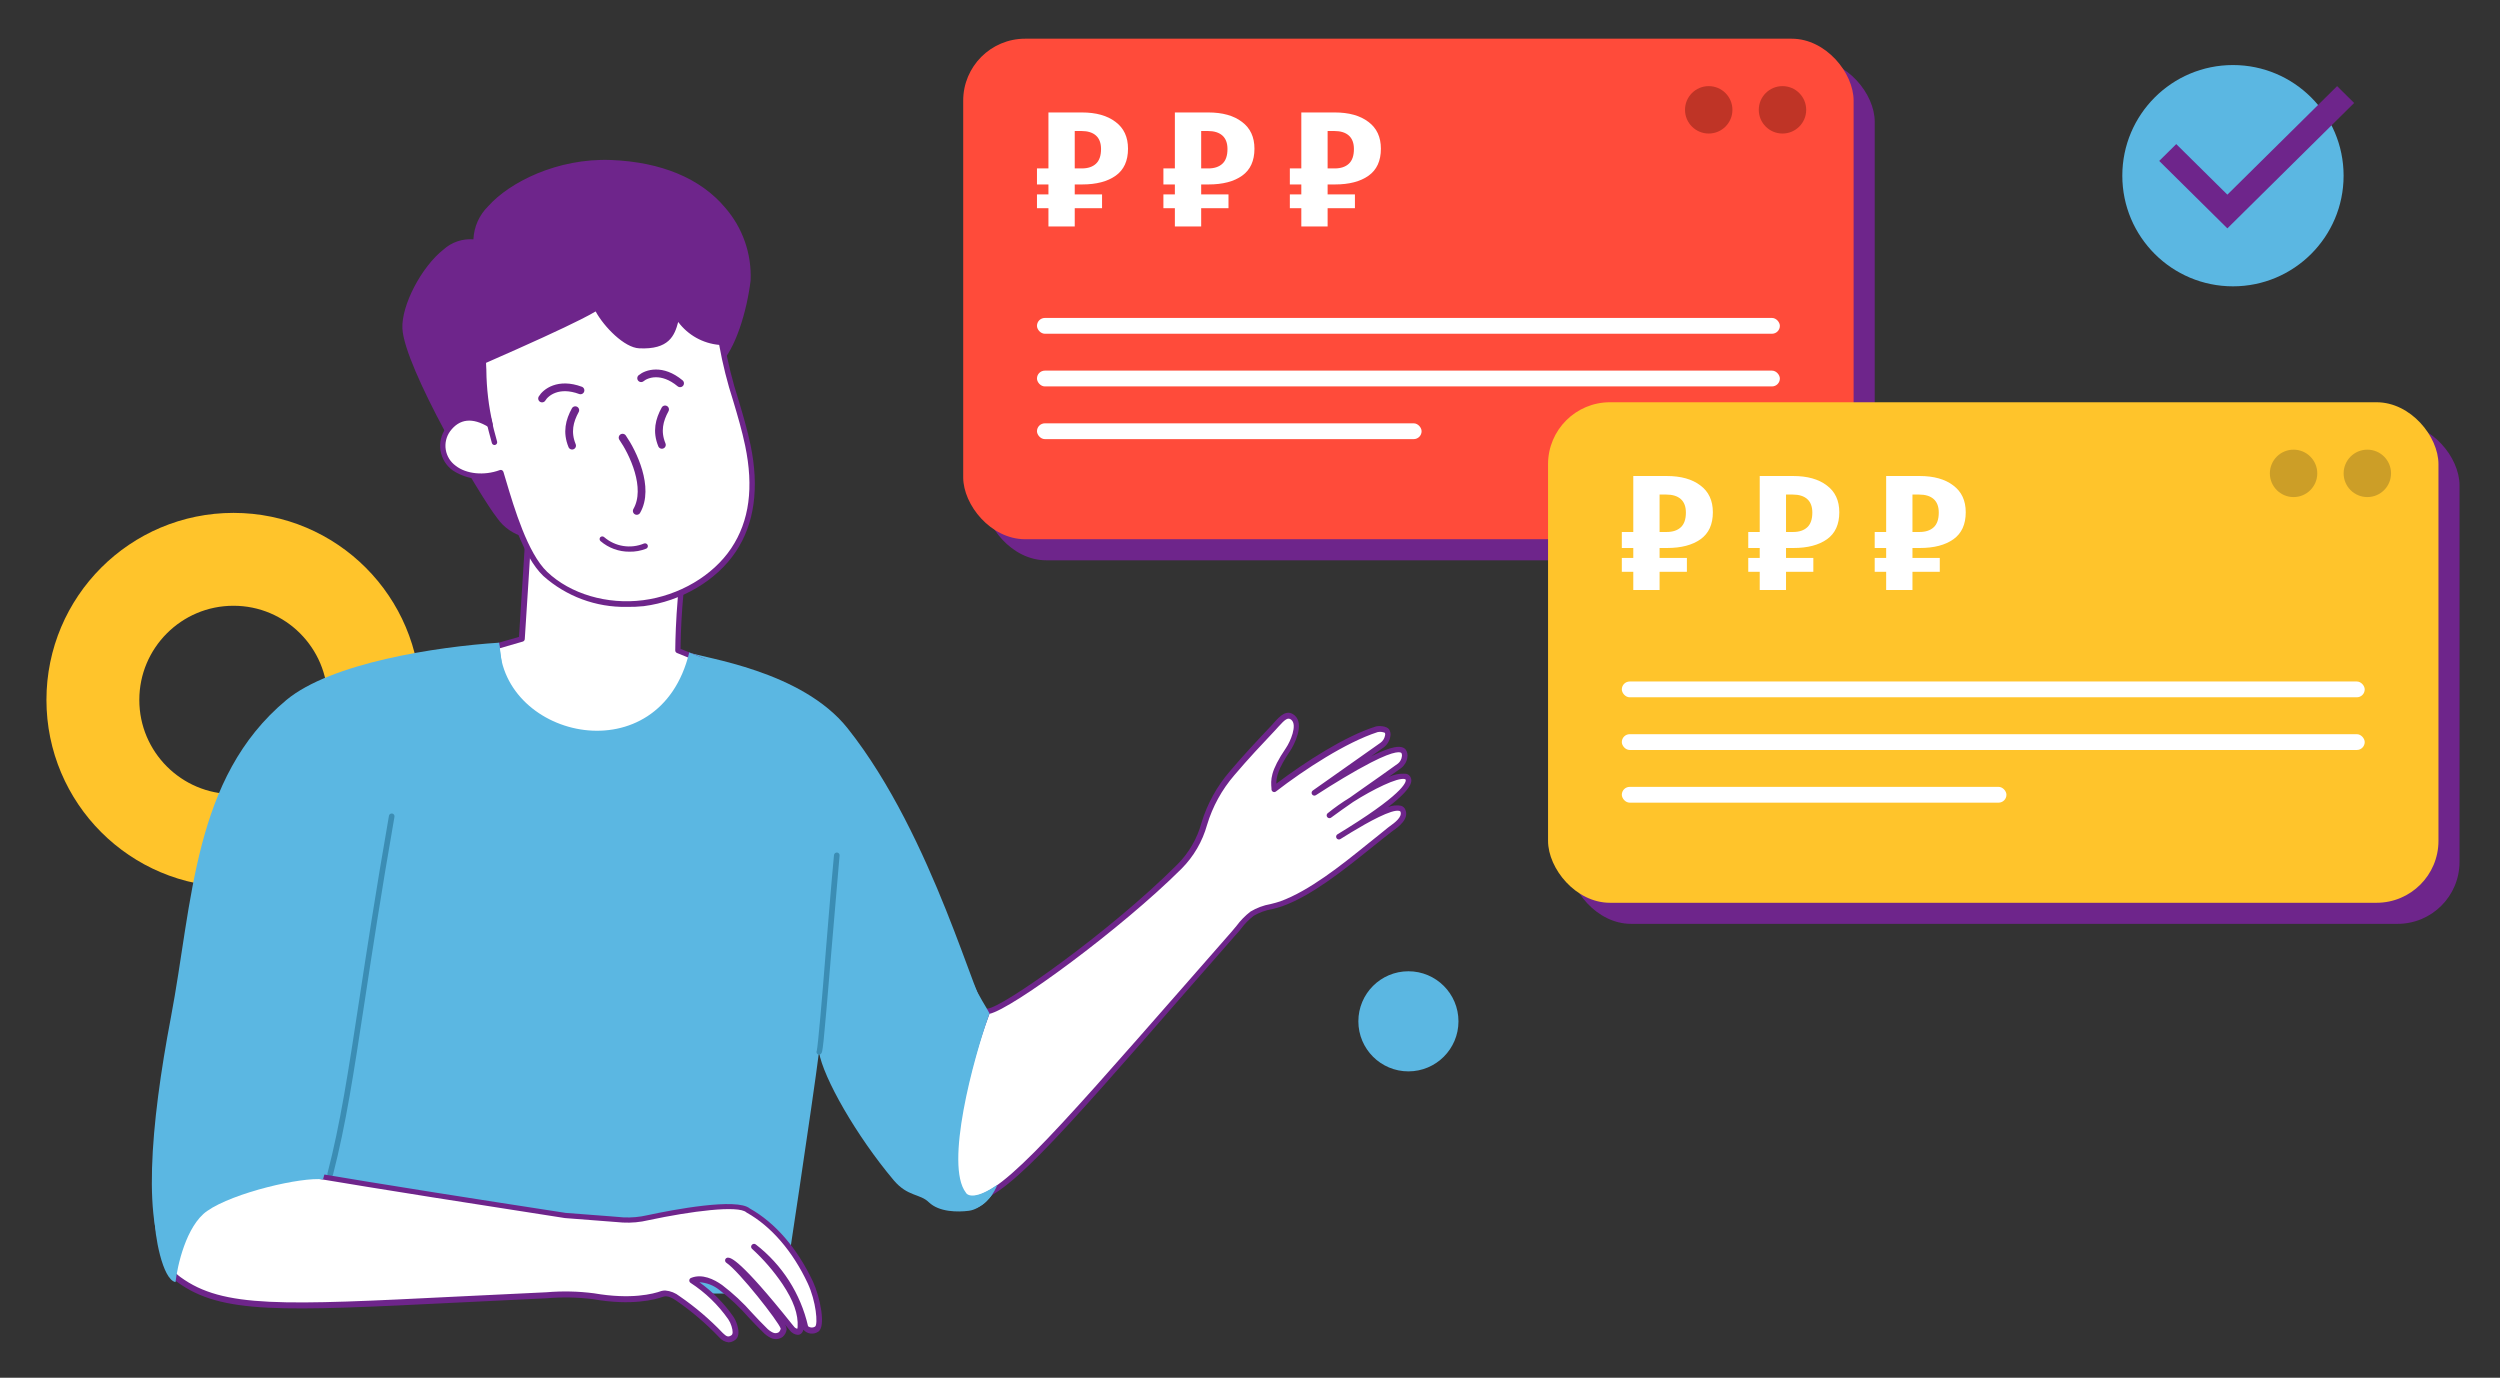
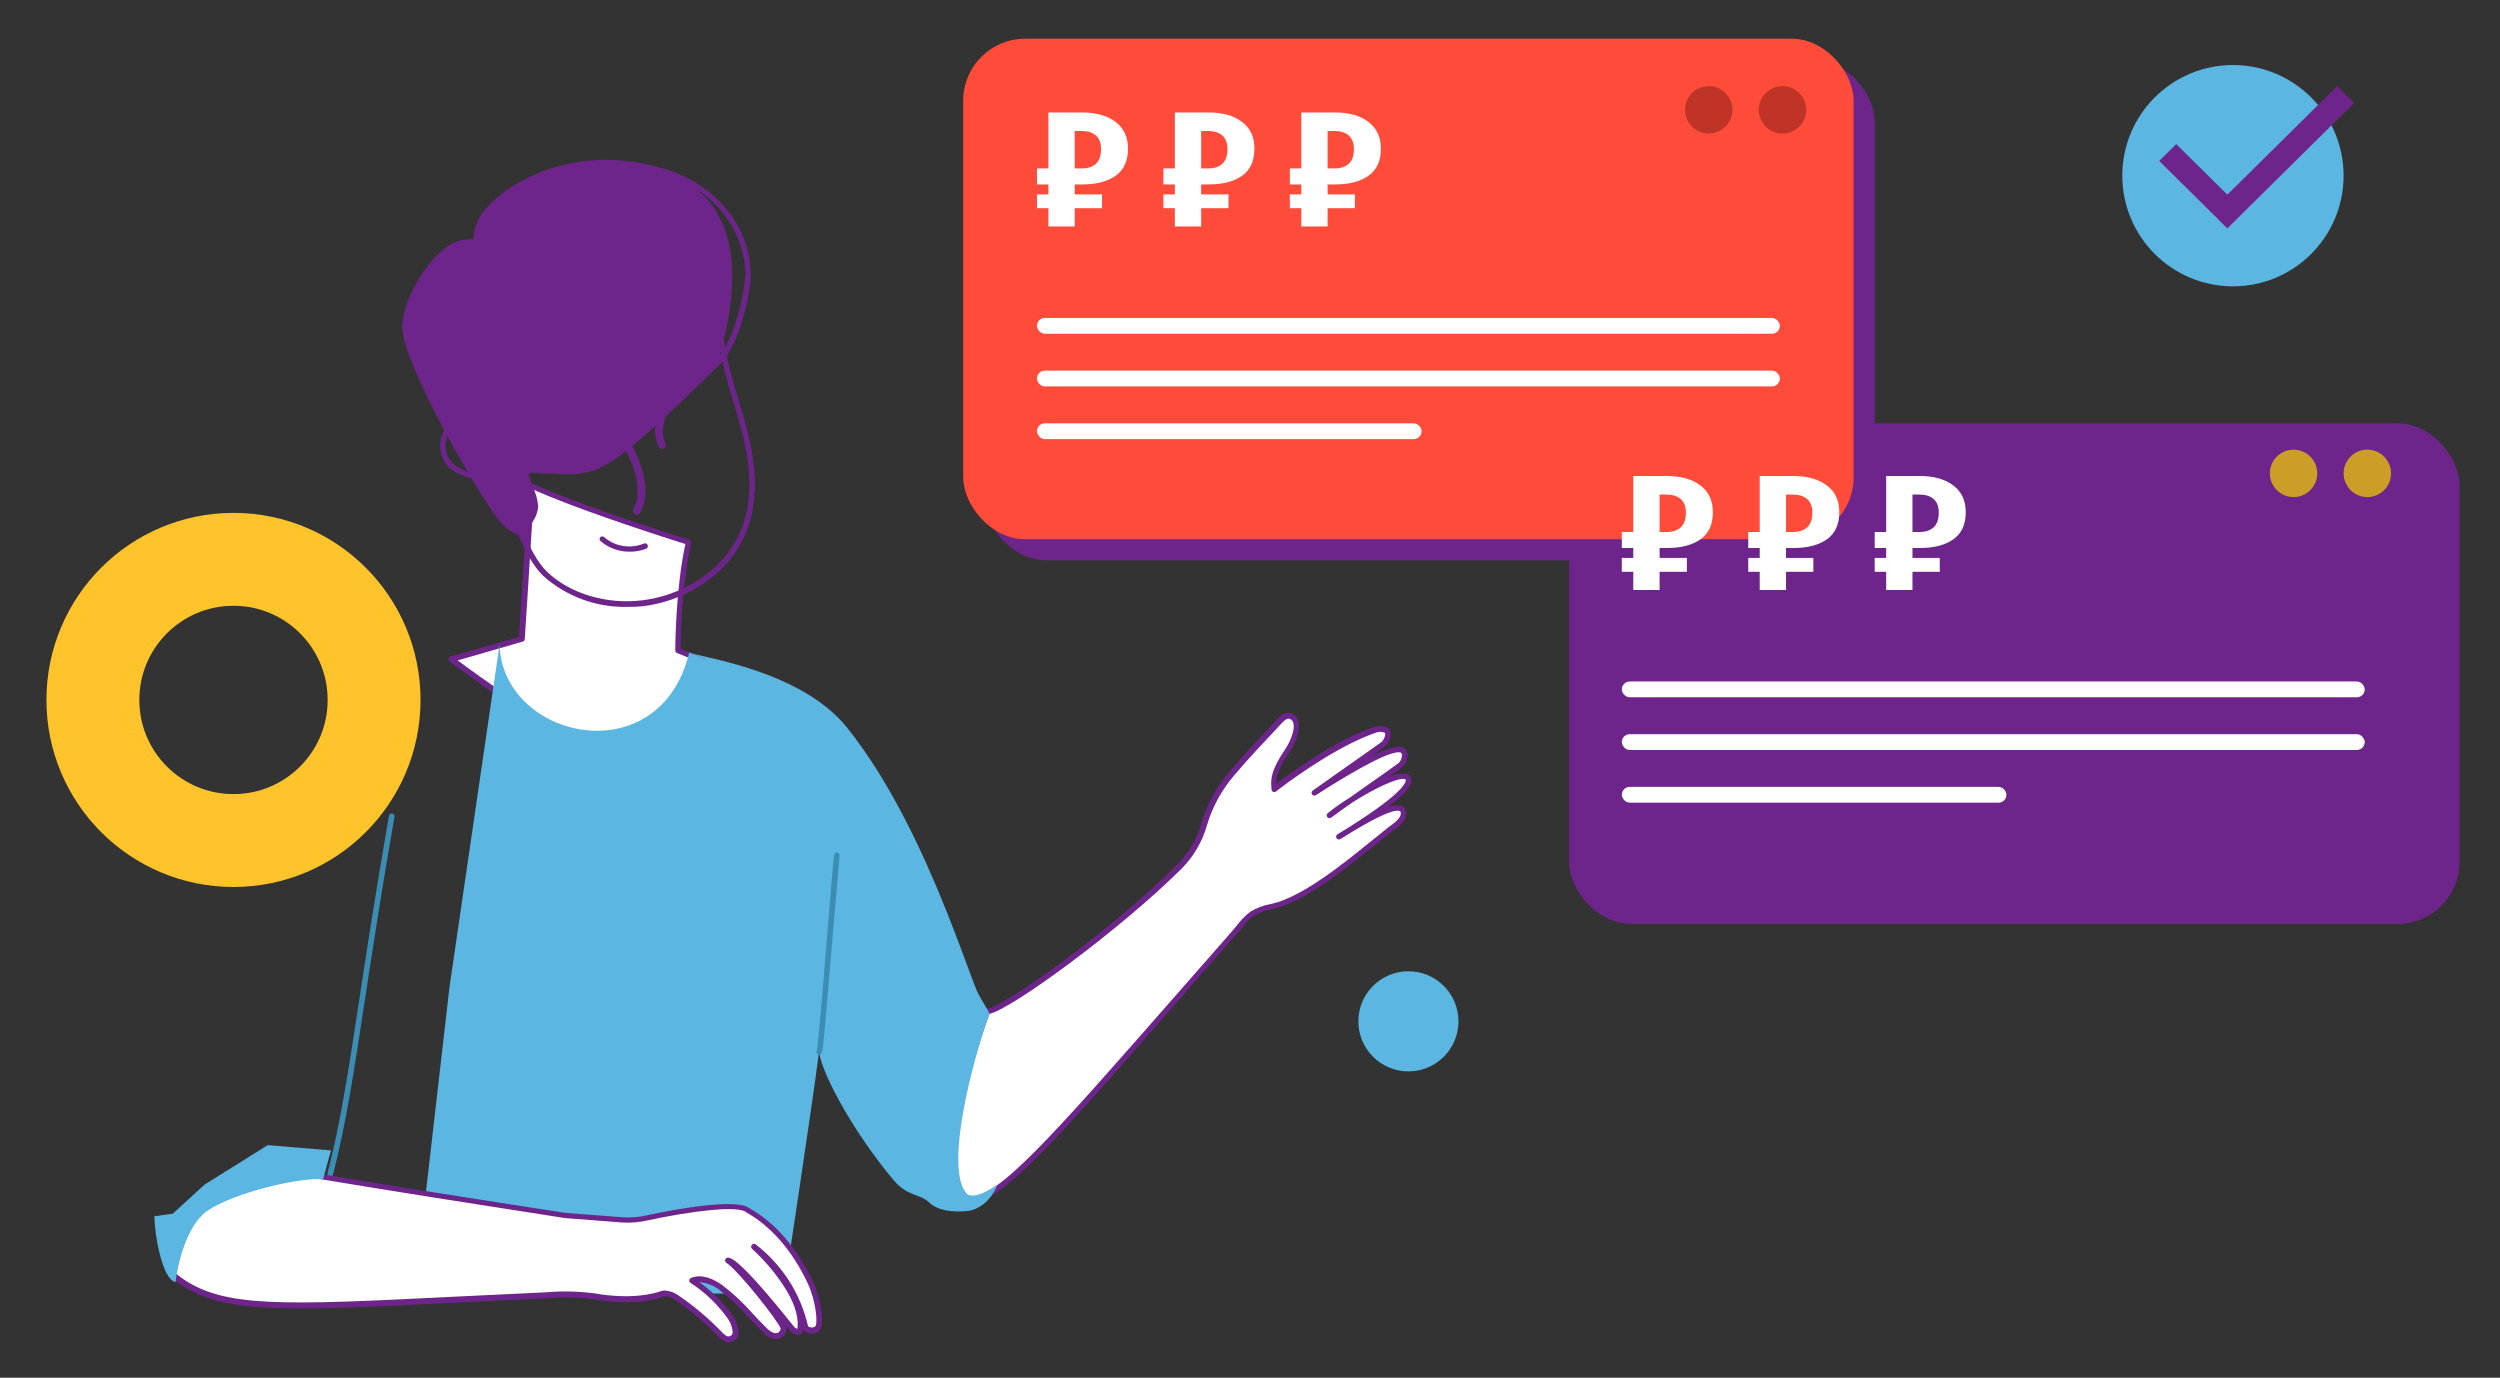
<svg xmlns="http://www.w3.org/2000/svg" width="323" height="178" viewBox="0 0 323 178" fill="none">
  <rect x="0" y="0" width="323" height="178" fill="#333333" stroke="none" />
  <circle cx="30.166" cy="90.431" r="18.166" stroke="#FFC42B" stroke-width="12" />
  <path d="M125.16 156.436C131.436 155.666 137.079 132.29 127.549 130.664C126.228 130.439 120.68 108.152 109.517 94.102C103.567 86.614 90.871 85.026 89.046 84.305C97.215 98.477 84.289 167.109 84.289 167.109L101.246 167.143C101.246 167.143 105.092 141.773 105.813 135.926C106.358 139.234 110.633 146.742 115.466 152.487C117.27 154.625 118.87 154.21 120.007 155.333C121.348 156.619 123.744 156.613 125.16 156.436Z" fill="#5BB7E2" />
  <path d="M152.391 111.957C156.393 107.961 154.719 105.191 159.198 99.895C161.063 97.689 162.867 95.811 164.521 94.034C165.386 93.122 166.168 91.944 167.06 92.672C168.129 93.578 166.958 96.008 166.427 96.757C164.385 99.786 164.528 100.78 164.623 101.896C168.149 99.173 173.629 95.545 177.877 94.17C178.19 94.068 179.014 94.122 179.238 94.395C179.524 94.783 179.238 95.756 178.632 96.219C176.107 98.016 172.39 100.61 169.865 102.407C174.439 99.507 180.443 95.831 181.403 97.036C181.54 97.359 181.565 97.719 181.472 98.057C181.379 98.396 181.175 98.693 180.892 98.901C178.17 100.889 174.541 103.36 171.798 105.347C174.147 103.305 181.423 99.058 182.009 100.582C182.594 102.107 175.882 106.355 173.023 108.07C175.317 106.641 180.695 103.305 181.301 104.701C181.764 105.776 180.15 106.743 179.606 107.179C175.324 110.501 170.273 115.055 165.59 116.709C164.473 117.11 162.778 117.294 161.819 117.988C160.927 118.743 160.127 119.6 159.436 120.541C136.407 146.769 129.117 155.673 124.964 154.788C121.486 154.046 124.079 139.853 127.626 130.589C129.464 130.732 143.882 120.446 152.391 111.957Z" fill="white" />
  <rect x="127.172" y="7.723" width="115.042" height="64.668" rx="8" fill="#6E258B" />
  <rect x="202.727" y="54.693" width="115.042" height="64.668" rx="8" fill="#6E258B" />
  <path d="M88.973 70.073C87.612 75.92 87.612 84.061 87.612 84.061L91.015 85.423C91.015 85.423 94.262 98.772 73.8 94.681C69.825 93.884 58.32 85.151 58.32 85.151L67.422 82.55C67.422 82.55 68.293 69.324 68.64 62.748C73.425 65.001 83.228 68.282 88.973 70.073Z" fill="white" />
  <path d="M80.795 95.857C78.424 95.821 76.062 95.554 73.743 95.061C69.733 94.257 58.583 85.816 58.086 85.462C58.034 85.421 57.993 85.366 57.969 85.304C57.946 85.241 57.939 85.173 57.951 85.108C57.963 85.042 57.993 84.98 58.037 84.93C58.081 84.88 58.138 84.843 58.202 84.823L67.051 82.29C67.174 80.425 67.936 68.744 68.256 62.747C68.259 62.689 68.276 62.632 68.306 62.583C68.335 62.533 68.377 62.491 68.426 62.461C68.479 62.434 68.537 62.42 68.597 62.42C68.656 62.42 68.714 62.434 68.767 62.461C73.307 64.578 82.531 67.702 89.046 69.738C89.133 69.765 89.207 69.824 89.253 69.904C89.298 69.983 89.312 70.077 89.29 70.167C88.086 75.347 87.929 82.42 87.929 83.829L91.135 85.136C91.189 85.157 91.238 85.191 91.276 85.234C91.314 85.278 91.34 85.331 91.353 85.388C91.394 85.571 92.415 89.921 89.461 93.005C87.657 94.897 84.743 95.857 80.795 95.857ZM59.135 85.326C61.517 87.096 70.543 93.692 73.893 94.359C81.285 95.837 86.357 95.21 88.964 92.494C91.333 90.037 90.87 86.538 90.72 85.687L87.466 84.366C87.4 84.339 87.343 84.293 87.303 84.234C87.263 84.174 87.242 84.105 87.242 84.033C87.242 83.951 87.276 76.082 88.555 70.289C82.266 68.315 73.627 65.381 68.991 63.298C68.631 69.956 67.807 82.447 67.8 82.576C67.794 82.65 67.766 82.721 67.718 82.778C67.671 82.835 67.606 82.877 67.535 82.896L59.135 85.326Z" fill="#6E258B" />
-   <path d="M78.959 20.992C69.804 20.638 60.879 26.54 61.574 31.339C57.203 30.052 52.193 38.439 52.364 42.366C52.588 47.417 62.425 64.054 64.521 66.702C65.331 67.87 66.543 68.699 67.925 69.03C67.816 67.669 69.15 66.75 69.171 65.354C69.171 63.632 66.883 60.589 68.701 60.671C77.367 60.882 76.257 62.843 92.703 46.839C94.8 44.797 96.175 39.868 96.638 36.145C97.08 32.523 94.487 21.604 78.959 20.992Z" fill="#6E258B" />
+   <path d="M78.959 20.992C69.804 20.638 60.879 26.54 61.574 31.339C57.203 30.052 52.193 38.439 52.364 42.366C52.588 47.417 62.425 64.054 64.521 66.702C65.331 67.87 66.543 68.699 67.925 69.03C67.816 67.669 69.15 66.75 69.171 65.354C69.171 63.632 66.883 60.589 68.701 60.671C77.367 60.882 76.257 62.843 92.703 46.839C97.08 32.523 94.487 21.604 78.959 20.992Z" fill="#6E258B" />
  <path d="M67.918 69.391H67.816C66.366 69.037 65.095 68.165 64.242 66.941C62.064 64.218 52.234 47.479 51.989 42.434C51.86 39.439 54.446 34.477 57.319 32.224C57.839 31.758 58.448 31.402 59.109 31.179C59.77 30.955 60.469 30.869 61.165 30.924C61.237 29.302 61.924 27.769 63.085 26.635C65.808 23.572 71.989 20.406 78.959 20.672C85.406 20.93 90.491 23.034 93.663 26.798C95.947 29.407 97.135 32.797 96.978 36.26C96.488 40.209 95.045 45.11 92.934 47.152C78.135 61.556 77.468 61.522 71.151 61.188C70.43 61.188 69.606 61.107 68.687 61.086C68.585 61.068 68.481 61.09 68.394 61.148C68.238 61.379 68.612 62.325 68.857 62.958C69.232 63.729 69.463 64.562 69.538 65.416C69.481 66.112 69.247 66.782 68.857 67.362C68.5 67.856 68.302 68.448 68.292 69.058C68.296 69.116 68.286 69.174 68.262 69.228C68.238 69.281 68.202 69.328 68.156 69.364C68.083 69.401 67.998 69.411 67.918 69.391ZM60.655 31.57C59.593 31.642 58.583 32.055 57.775 32.748C54.848 35.049 52.615 39.882 52.724 42.353C52.949 47.309 62.656 63.775 64.807 66.478C65.478 67.444 66.45 68.162 67.571 68.52C67.682 67.956 67.9 67.418 68.211 66.934C68.542 66.457 68.746 65.904 68.803 65.327C68.723 64.572 68.516 63.835 68.19 63.149C67.775 62.107 67.421 61.209 67.802 60.664C67.908 60.529 68.047 60.423 68.206 60.358C68.364 60.292 68.537 60.269 68.708 60.29C69.633 60.29 70.464 60.358 71.192 60.392C77.237 60.712 77.87 60.746 92.444 46.56C94.432 44.627 95.8 39.902 96.27 36.083C96.467 34.511 96.059 30.638 93.125 27.18C90.041 23.551 85.276 21.584 78.946 21.332C72.2 21.067 66.284 24.116 63.636 27.057C62.336 28.5 61.744 29.957 61.934 31.271C61.943 31.33 61.937 31.391 61.915 31.447C61.894 31.503 61.858 31.552 61.812 31.591C61.766 31.631 61.711 31.659 61.651 31.672C61.592 31.685 61.53 31.683 61.471 31.666C61.205 31.594 60.93 31.562 60.655 31.57Z" fill="#6E258B" />
-   <path d="M93.229 44.239C93.229 44.137 90.091 44.539 87.456 40.788C86.939 42.776 86.666 44.872 82.582 44.661C80.601 44.566 77.695 41.34 76.966 39.399C76.966 39.399 81.302 38.358 62.447 46.649C62.447 47.037 62.494 47.418 62.501 47.779C62.523 50.176 62.804 52.563 63.338 54.899C60.854 53.381 59.063 53.953 57.892 55.546C57.345 56.31 57.122 57.259 57.273 58.186C57.423 59.114 57.935 59.944 58.696 60.495C60.241 61.673 62.678 61.856 64.693 61.108C65.741 64.511 67.559 71.434 70.438 74.177C73.501 77.098 78.389 78.548 83.127 77.942C87.865 77.336 92.351 74.688 94.774 71.067C97.497 66.948 97.558 62.027 96.626 57.547C95.693 53.068 93.896 48.773 93.229 44.239Z" fill="white" />
  <path d="M80.972 78.411C77.005 78.483 73.157 77.056 70.196 74.415C67.541 71.883 65.833 66.145 64.696 62.346L64.458 61.543C63.467 61.878 62.412 61.981 61.375 61.846C60.338 61.71 59.346 61.339 58.474 60.76C57.639 60.151 57.08 59.237 56.916 58.217C56.753 57.197 57 56.154 57.603 55.315C58.889 53.572 60.714 53.184 62.81 54.184C62.39 52.111 62.163 50.003 62.13 47.888V47.799C62.13 47.479 62.13 47.119 62.075 46.683C62.073 46.61 62.092 46.538 62.131 46.476C62.17 46.414 62.226 46.365 62.293 46.336C72.429 41.877 75.628 40.209 76.636 39.59V39.542C76.616 39.496 76.605 39.446 76.605 39.396C76.605 39.346 76.616 39.296 76.636 39.249C76.658 39.204 76.691 39.163 76.731 39.132C76.771 39.1 76.817 39.077 76.867 39.066C77.044 39.025 77.589 38.895 77.725 39.304C77.779 39.461 77.793 39.597 77.541 39.828C78.501 41.673 80.945 44.239 82.592 44.314C86.145 44.484 86.54 42.891 87.003 41.047C87.003 40.938 87.064 40.822 87.091 40.706C87.109 40.64 87.146 40.579 87.196 40.532C87.247 40.486 87.31 40.454 87.377 40.441C87.445 40.43 87.515 40.438 87.579 40.465C87.643 40.491 87.698 40.535 87.738 40.59C89.175 42.633 90.958 43.735 93.055 43.865C93.245 43.865 93.531 43.865 93.572 44.198C94.009 46.735 94.625 49.237 95.417 51.686C95.982 53.572 96.56 55.526 96.969 57.493C98.119 63.027 97.479 67.67 95.063 71.284C92.578 75.001 88.024 77.69 83.164 78.316C82.436 78.391 81.704 78.423 80.972 78.411ZM64.696 60.713C64.753 60.713 64.809 60.727 64.859 60.753C64.903 60.775 64.943 60.805 64.975 60.843C65.006 60.88 65.029 60.924 65.043 60.971C65.152 61.325 65.268 61.713 65.39 62.129C66.432 65.627 68.174 71.482 70.693 73.885C73.688 76.737 78.44 78.146 83.089 77.547C87.738 76.948 92.109 74.382 94.477 70.835C96.846 67.288 97.384 62.932 96.275 57.588C95.873 55.655 95.301 53.715 94.743 51.843C93.971 49.459 93.361 47.026 92.918 44.559C91.877 44.466 90.867 44.154 89.955 43.644C89.042 43.133 88.247 42.436 87.623 41.598C87.16 43.361 86.431 45.192 82.572 45.002C80.665 44.913 78.052 42.245 76.956 40.236C76.547 40.488 75.934 40.815 75.05 41.264C72.613 42.496 68.501 44.382 62.797 46.88C62.797 47.207 62.831 47.5 62.837 47.765V47.854C62.861 50.187 63.137 52.51 63.661 54.783C63.678 54.853 63.674 54.926 63.65 54.993C63.626 55.06 63.582 55.119 63.524 55.161C63.467 55.203 63.398 55.227 63.327 55.231C63.255 55.234 63.184 55.215 63.123 55.178C61.033 53.905 59.359 54.089 58.147 55.73C57.655 56.418 57.456 57.273 57.594 58.108C57.731 58.943 58.195 59.688 58.883 60.182C60.244 61.25 62.551 61.475 64.539 60.747C64.587 60.722 64.642 60.712 64.696 60.719V60.713Z" fill="#6E258B" />
  <path d="M81.323 71.278C79.956 71.288 78.632 70.804 77.593 69.916C77.557 69.885 77.528 69.847 77.506 69.805C77.485 69.762 77.473 69.716 77.469 69.668C77.466 69.621 77.473 69.573 77.488 69.528C77.503 69.483 77.527 69.442 77.559 69.406C77.627 69.34 77.719 69.303 77.814 69.303C77.909 69.303 78.001 69.34 78.069 69.406C78.766 70.003 79.614 70.396 80.52 70.54C81.426 70.684 82.355 70.574 83.202 70.223C83.291 70.186 83.391 70.187 83.481 70.224C83.57 70.261 83.641 70.331 83.678 70.42C83.715 70.508 83.715 70.606 83.68 70.694C83.644 70.782 83.575 70.852 83.488 70.89C82.799 71.162 82.063 71.294 81.323 71.278Z" fill="#6E258B" />
  <path d="M63.896 57.499C63.817 57.498 63.74 57.472 63.677 57.425C63.615 57.377 63.569 57.309 63.548 57.233C63.208 56.015 63.051 55.361 62.766 54.177C62.765 54.096 62.791 54.017 62.841 53.953C62.891 53.889 62.96 53.843 63.039 53.823C63.117 53.804 63.2 53.811 63.274 53.844C63.348 53.877 63.409 53.935 63.446 54.007C63.725 55.184 63.882 55.831 64.222 57.043C64.236 57.088 64.24 57.135 64.235 57.182C64.23 57.229 64.216 57.274 64.193 57.315C64.17 57.356 64.139 57.393 64.102 57.422C64.065 57.451 64.023 57.472 63.977 57.485L63.896 57.499Z" fill="#6E258B" />
-   <path d="M63.899 135.551C66.248 115.02 66.18 94.708 64.491 83.033C56.459 83.551 42.756 85.634 36.977 90.46C24.935 100.507 24.914 116.552 22.069 131.501C19.455 145.251 18.257 158.804 21.939 163.535C22.294 163.985 24.996 165.775 25.561 165.68C27.263 165.373 38.998 153.093 38.998 156.749C38.998 164.128 38.066 167.102 38.066 167.102H58.365C58.365 167.102 63.103 142.549 63.899 135.551Z" fill="#5BB7E2" />
  <path d="M105.854 136.279C105.803 136.279 105.753 136.268 105.707 136.247C105.661 136.225 105.621 136.195 105.588 136.156C105.539 136.104 105.507 136.039 105.496 135.968C105.485 135.898 105.496 135.826 105.527 135.761C105.677 135.162 106.207 129.138 106.704 122.766C107.038 118.811 107.385 114.325 107.753 110.472C107.763 110.377 107.81 110.29 107.884 110.229C107.958 110.168 108.052 110.138 108.148 110.146C108.195 110.149 108.241 110.162 108.283 110.183C108.325 110.205 108.362 110.235 108.393 110.271C108.423 110.307 108.446 110.349 108.46 110.394C108.474 110.439 108.479 110.487 108.474 110.534C108.134 114.387 107.76 118.873 107.426 122.787C106.33 135.938 106.296 135.972 106.065 136.149C106.012 136.216 105.937 136.262 105.854 136.279Z" fill="#3B8DB4" />
  <path d="M125.483 155.285C125.268 155.286 125.053 155.264 124.843 155.217C124.569 155.15 124.314 155.022 124.096 154.843C123.878 154.664 123.703 154.438 123.584 154.182C121.718 150.779 124.012 138.968 127.239 130.534C127.267 130.464 127.316 130.404 127.379 130.362C127.443 130.321 127.517 130.3 127.593 130.303C129.322 130.303 143.359 120.446 152.099 111.705C153.594 110.211 154.673 108.353 155.23 106.314C155.97 103.866 157.216 101.6 158.886 99.663C160.696 97.526 162.446 95.668 164.223 93.789C164.352 93.653 164.474 93.516 164.597 93.374C165.325 92.563 166.231 91.549 167.259 92.421C168.62 93.557 167.157 96.328 166.694 97.008C165.121 99.323 164.89 100.412 164.903 101.249C168.613 98.452 173.753 95.123 177.728 93.87C178.096 93.755 179.13 93.768 179.471 94.231C179.643 94.502 179.701 94.83 179.634 95.143C179.541 95.706 179.236 96.213 178.783 96.559L177.143 97.723C179.75 96.416 181.091 96.192 181.622 96.852C181.821 97.147 181.897 97.509 181.833 97.859C181.756 98.399 181.473 98.887 181.043 99.221L179.396 100.399C180.104 100.056 180.892 99.91 181.676 99.977C181.811 100.004 181.937 100.066 182.041 100.155C182.146 100.244 182.227 100.358 182.275 100.487C182.405 100.834 182.725 101.671 179.335 104.285C179.86 104.06 180.441 103.996 181.002 104.102C181.128 104.137 181.243 104.201 181.341 104.287C181.439 104.372 181.516 104.479 181.567 104.599C182.085 105.81 180.717 106.804 179.988 107.321L179.757 107.492C178.94 108.125 178.109 108.792 177.231 109.5C173.603 112.413 169.485 115.722 165.659 117.09C165.264 117.233 164.815 117.342 164.338 117.464C163.506 117.606 162.706 117.897 161.976 118.322C161.344 118.814 160.782 119.391 160.308 120.037C160.104 120.289 159.886 120.555 159.628 120.82L153.549 127.757C136.054 147.838 129.492 155.285 125.483 155.285ZM127.838 130.99C124.714 139.247 122.508 150.731 124.217 153.835C124.286 154.001 124.392 154.149 124.528 154.268C124.664 154.386 124.825 154.471 124.999 154.516C128.546 155.271 135.21 147.661 153.038 127.321L159.117 120.385C159.342 120.126 159.553 119.867 159.757 119.622C160.271 118.927 160.878 118.306 161.561 117.777C162.362 117.295 163.246 116.965 164.168 116.804C164.631 116.688 165.06 116.579 165.421 116.45C169.151 115.089 173.215 111.862 176.796 108.962C177.68 108.247 178.518 107.601 179.335 106.92C179.403 106.865 179.491 106.811 179.58 106.736C180.152 106.328 181.213 105.552 180.941 104.871C180.929 104.847 180.912 104.826 180.89 104.81C180.869 104.793 180.845 104.782 180.819 104.776C179.859 104.476 176.7 106.26 174.583 107.539L173.174 108.411C173.092 108.46 172.993 108.475 172.9 108.452C172.807 108.429 172.727 108.37 172.677 108.288C172.628 108.206 172.613 108.107 172.636 108.014C172.658 107.921 172.718 107.841 172.8 107.791L172.861 107.757L174.12 106.981C181.874 102.134 181.683 100.855 181.608 100.725C181.608 100.725 181.608 100.684 181.499 100.657C180.567 100.419 177.415 101.971 174.828 103.612C173.821 104.292 172.841 105.014 171.956 105.654C171.88 105.701 171.79 105.719 171.702 105.703C171.614 105.688 171.535 105.641 171.48 105.57C171.425 105.5 171.398 105.412 171.404 105.323C171.41 105.234 171.449 105.151 171.513 105.089C172.432 104.345 173.398 103.663 174.406 103.047L176.081 101.862C177.646 100.766 179.26 99.636 180.628 98.642C180.901 98.419 181.076 98.1 181.118 97.751C181.153 97.597 181.134 97.436 181.064 97.294C180.989 97.199 180.444 96.811 177.102 98.533C174.924 99.657 172.296 101.256 170.009 102.74C169.929 102.79 169.834 102.807 169.742 102.787C169.65 102.768 169.57 102.713 169.518 102.635C169.465 102.557 169.446 102.462 169.462 102.37C169.479 102.278 169.531 102.196 169.607 102.141L173.977 99.058L178.368 95.96C178.663 95.741 178.866 95.421 178.94 95.062C178.978 94.94 178.978 94.809 178.94 94.687C178.645 94.556 178.317 94.521 178 94.585C173.916 95.906 168.545 99.412 164.856 102.257C164.804 102.297 164.743 102.323 164.678 102.332C164.614 102.34 164.548 102.331 164.488 102.305C164.429 102.279 164.378 102.237 164.341 102.184C164.304 102.131 164.282 102.069 164.277 102.005V101.903C164.182 100.753 164.086 99.67 166.156 96.627C166.694 95.838 167.653 93.673 166.837 92.999C166.415 92.645 166.054 92.911 165.176 93.884L164.788 94.313C163.018 96.185 161.275 98.036 159.478 100.153C157.864 102.024 156.662 104.213 155.952 106.579C155.356 108.72 154.219 110.67 152.65 112.243C144.904 119.962 130.779 130.35 127.838 130.99Z" fill="#6E258B" />
  <rect x="124.445" y="5" width="115.042" height="64.668" rx="8" fill="#FF4B3A" />
-   <rect x="200.008" y="51.971" width="115.042" height="64.668" rx="8" fill="#FFC42B" />
  <circle cx="220.766" cy="14.19" r="3.063" fill="#BF3426" />
  <circle cx="296.329" cy="61.159" r="3.063" fill="#CC9E27" />
  <circle cx="230.298" cy="14.19" r="3.063" fill="#BF3426" />
  <circle cx="305.86" cy="61.159" r="3.063" fill="#CC9E27" />
  <path d="M138.856 25.116H142.385V26.902H138.856V29.255H135.458V26.902H133.977V25.116H135.458V23.831H133.977V21.761H135.458V14.529H139.771C141.615 14.529 143.067 14.936 144.127 15.749C145.202 16.548 145.739 17.702 145.739 19.213C145.739 20.781 145.209 21.943 144.149 22.698C143.089 23.453 141.644 23.831 139.814 23.831H138.856V25.116ZM138.856 16.925V21.761H139.771C140.555 21.761 141.165 21.558 141.601 21.151C142.036 20.745 142.254 20.113 142.254 19.256C142.254 18.487 142.036 17.906 141.601 17.514C141.165 17.122 140.533 16.925 139.706 16.925H138.856Z" fill="white" />
  <path d="M214.418 72.087H217.947V73.873H214.418V76.225H211.02V73.873H209.539V72.087H211.02V70.801H209.539V68.732H211.02V61.5H215.333C217.178 61.5 218.63 61.907 219.69 62.72C220.765 63.519 221.302 64.673 221.302 66.183C221.302 67.752 220.772 68.913 219.712 69.669C218.652 70.424 217.207 70.801 215.377 70.801H214.418V72.087ZM214.418 63.896V68.732H215.333C216.118 68.732 216.727 68.529 217.163 68.122C217.599 67.715 217.817 67.084 217.817 66.227C217.817 65.457 217.599 64.876 217.163 64.484C216.727 64.092 216.096 63.896 215.268 63.896H214.418Z" fill="white" />
  <path d="M155.192 25.116H158.721V26.902H155.192V29.255H151.794V26.902H150.312V25.116H151.794V23.831H150.312V21.761H151.794V14.529H156.107C157.951 14.529 159.403 14.936 160.463 15.749C161.538 16.548 162.075 17.702 162.075 19.213C162.075 20.781 161.545 21.943 160.485 22.698C159.425 23.453 157.98 23.831 156.15 23.831H155.192V25.116ZM155.192 16.925V21.761H156.107C156.891 21.761 157.501 21.558 157.937 21.151C158.372 20.745 158.59 20.113 158.59 19.256C158.59 18.487 158.372 17.906 157.937 17.514C157.501 17.122 156.869 16.925 156.041 16.925H155.192Z" fill="white" />
  <path d="M230.754 72.087H234.283V73.873H230.754V76.225H227.356V73.873H225.875V72.087H227.356V70.801H225.875V68.732H227.356V61.5H231.669C233.514 61.5 234.966 61.907 236.026 62.72C237.101 63.519 237.638 64.673 237.638 66.183C237.638 67.752 237.108 68.913 236.048 69.669C234.988 70.424 233.543 70.801 231.713 70.801H230.754V72.087ZM230.754 63.896V68.732H231.669C232.453 68.732 233.063 68.529 233.499 68.122C233.935 67.715 234.153 67.084 234.153 66.227C234.153 65.457 233.935 64.876 233.499 64.484C233.063 64.092 232.432 63.896 231.604 63.896H230.754Z" fill="white" />
  <path d="M171.528 25.116H175.057V26.902H171.528V29.255H168.13V26.902H166.648V25.116H168.13V23.831H166.648V21.761H168.13V14.529H172.443C174.287 14.529 175.739 14.936 176.799 15.749C177.874 16.548 178.411 17.702 178.411 19.213C178.411 20.781 177.881 21.943 176.821 22.698C175.761 23.453 174.316 23.831 172.486 23.831H171.528V25.116ZM171.528 16.925V21.761H172.443C173.227 21.761 173.837 21.558 174.273 21.151C174.708 20.745 174.926 20.113 174.926 19.256C174.926 18.487 174.708 17.906 174.273 17.514C173.837 17.122 173.205 16.925 172.377 16.925H171.528Z" fill="white" />
  <path d="M247.09 72.087H250.619V73.873H247.09V76.225H243.692V73.873H242.211V72.087H243.692V70.801H242.211V68.732H243.692V61.5H248.005C249.85 61.5 251.302 61.907 252.362 62.72C253.436 63.519 253.974 64.673 253.974 66.183C253.974 67.752 253.444 68.913 252.384 69.669C251.324 70.424 249.879 70.801 248.049 70.801H247.09V72.087ZM247.09 63.896V68.732H248.005C248.789 68.732 249.399 68.529 249.835 68.122C250.271 67.715 250.489 67.084 250.489 66.227C250.489 65.457 250.271 64.876 249.835 64.484C249.399 64.092 248.768 63.896 247.94 63.896H247.09Z" fill="white" />
  <rect x="133.977" y="41.078" width="95.982" height="2.042" rx="1.021" fill="white" />
  <rect x="209.539" y="88.049" width="95.982" height="2.042" rx="1.021" fill="white" />
  <rect x="133.977" y="47.885" width="95.982" height="2.042" rx="1.021" fill="white" />
  <rect x="209.539" y="94.856" width="95.982" height="2.042" rx="1.021" fill="white" />
  <rect x="133.977" y="54.693" width="49.693" height="2.042" rx="1.021" fill="white" />
  <rect x="209.539" y="101.662" width="49.693" height="2.042" rx="1.021" fill="white" />
  <path d="M70.035 51.486C70.502 50.696 72.148 49.38 75 50.436" stroke="#6E258B" stroke-linecap="round" stroke-linejoin="round" />
  <path d="M82.835 48.864C83.538 48.273 85.528 47.578 87.867 49.522" stroke="#6E258B" stroke-linecap="round" stroke-linejoin="round" />
  <path d="M74.328 52.996C73.58 54.365 73.199 55.829 73.915 57.579" stroke="#6E258B" stroke-linecap="round" stroke-linejoin="round" />
  <path d="M85.93 52.895C85.182 54.263 84.8 55.727 85.516 57.477" stroke="#6E258B" stroke-linecap="round" stroke-linejoin="round" />
  <path d="M80.438 56.545C81.764 58.454 83.986 63.021 82.268 66.012" stroke="#6E258B" stroke-linecap="round" stroke-linejoin="round" />
  <path d="M42.662 152.044H42.566C42.474 152.018 42.395 151.958 42.347 151.875C42.299 151.793 42.285 151.694 42.308 151.601C43.975 145.175 44.99 138.532 46.392 129.328C47.345 123.066 48.529 115.278 50.252 105.401C50.268 105.306 50.321 105.222 50.4 105.166C50.478 105.111 50.575 105.089 50.67 105.105C50.765 105.121 50.849 105.174 50.905 105.253C50.961 105.331 50.983 105.429 50.966 105.523C49.244 115.394 48.06 123.181 47.107 129.437C45.704 138.661 44.69 145.318 43.022 151.778C43.001 151.857 42.954 151.926 42.888 151.974C42.823 152.022 42.743 152.047 42.662 152.044Z" fill="#3B8DB4" />
  <path d="M89.048 84.304C85.236 100.097 64.883 95.536 64.542 83.283L58.075 127.53L54.672 157.141L64.542 161.566L92.452 159.184L95.856 118.681L97.557 87.708L89.048 84.304Z" fill="#5BB7E2" />
  <path d="M38.904 151.596C50.217 153.502 61.626 155.285 73.035 157.041C74.083 157.103 79.243 157.518 80.523 157.62C81.608 157.675 82.694 157.571 83.749 157.314C87.439 156.531 95.322 155.129 96.683 156.388C100.121 158.308 102.857 161.725 104.709 165.687C105.744 167.913 106.234 171.316 105.505 171.718C105.286 171.865 105.02 171.927 104.758 171.892C104.496 171.857 104.255 171.727 104.083 171.527C103.162 167.376 100.81 163.682 97.439 161.092C98.957 162.472 100.305 164.028 101.455 165.727C102.612 167.45 103.586 169.431 103.497 171.5C103.501 171.665 103.448 171.826 103.347 171.956C103.075 172.235 102.605 171.956 102.36 171.623C101.863 171.017 95.601 163.039 94.124 162.875C95.873 164.032 101.421 171.098 101.319 171.691C101.282 171.98 101.142 172.246 100.924 172.439C100.76 172.549 100.571 172.614 100.374 172.63C100.177 172.645 99.98 172.61 99.801 172.528C99.444 172.366 99.122 172.135 98.855 171.847C96.955 170.016 95.322 167.885 93.177 166.361C92.102 165.598 90.72 164.999 89.501 165.482C91.445 166.753 93.129 168.381 94.464 170.282C94.673 170.585 94.832 170.921 94.934 171.275C95.09 171.806 95.233 172.548 94.784 172.848C94.049 173.345 93.62 172.916 93.177 172.501C91.499 170.726 89.642 169.13 87.636 167.736C87.024 167.314 86.275 166.898 85.594 167.15C84.913 167.402 82.061 168.382 76.745 167.457C74.74 167.195 72.714 167.152 70.7 167.327C39.23 168.77 29.652 170.05 23.179 165.285C21.906 164.359 21.6 163.515 22.614 161.201C25.255 155.108 27.311 151.725 38.904 151.596Z" fill="white" />
  <path d="M94.135 173.433C93.666 173.382 93.235 173.153 92.93 172.793C91.263 171.039 89.42 169.46 87.43 168.082C86.906 167.722 86.239 167.34 85.687 167.538C84.625 167.919 81.603 168.722 76.641 167.858C74.661 167.605 72.659 167.564 70.671 167.735C66.477 167.926 62.618 168.123 59.214 168.287C36.342 169.423 28.636 169.811 22.918 165.652C21.393 164.543 21.23 163.447 22.237 161.139C24.96 154.917 27.105 151.391 38.922 151.262H38.983C50.46 153.202 61.964 154.992 73.094 156.707C73.884 156.755 76.729 156.98 78.812 157.143L80.561 157.286C81.595 157.334 82.63 157.24 83.638 157.007C87.042 156.272 95.211 154.74 96.865 156.129C100.18 157.994 102.991 161.255 105.033 165.577C105.925 167.49 106.79 171.466 105.68 172.078C105.384 172.267 105.03 172.341 104.684 172.289C104.337 172.236 104.021 172.06 103.795 171.792C103.764 171.957 103.689 172.11 103.577 172.235C103.506 172.313 103.419 172.375 103.321 172.414C103.223 172.453 103.117 172.468 103.012 172.459C102.819 172.432 102.634 172.367 102.467 172.268C102.3 172.168 102.154 172.037 102.038 171.881L101.827 171.615L101.398 171.084C101.541 171.284 101.623 171.52 101.637 171.765C101.589 172.141 101.402 172.486 101.112 172.732C100.9 172.884 100.651 172.978 100.39 173.004C100.13 173.031 99.867 172.988 99.629 172.881C99.228 172.693 98.868 172.429 98.567 172.105C97.927 171.493 97.314 170.832 96.715 170.199C95.573 168.895 94.306 167.707 92.93 166.653C92.197 166.067 91.301 165.722 90.364 165.666C92.058 166.878 93.533 168.37 94.727 170.077C94.956 170.413 95.131 170.783 95.245 171.173C95.354 171.54 95.68 172.65 94.945 173.147C94.71 173.322 94.428 173.422 94.135 173.433ZM85.966 166.735C86.633 166.793 87.267 167.046 87.791 167.463C89.816 168.853 91.692 170.45 93.386 172.228C93.842 172.657 94.067 172.82 94.51 172.507C94.7 172.378 94.707 171.962 94.51 171.336C94.415 171.019 94.272 170.719 94.087 170.444C92.778 168.58 91.123 166.983 89.213 165.741C89.159 165.703 89.116 165.652 89.089 165.592C89.061 165.532 89.05 165.466 89.057 165.4C89.064 165.336 89.089 165.275 89.129 165.223C89.168 165.172 89.221 165.132 89.281 165.108C90.711 164.522 92.256 165.285 93.298 166.027C94.716 167.105 96.022 168.323 97.198 169.662C97.784 170.295 98.396 170.941 99.016 171.547C99.252 171.806 99.537 172.016 99.853 172.167C99.973 172.226 100.106 172.253 100.24 172.246C100.373 172.238 100.503 172.197 100.616 172.126C100.751 172 100.839 171.832 100.867 171.649C100.595 170.764 95.483 164.236 93.842 163.147C93.776 163.102 93.725 163.036 93.7 162.96C93.674 162.884 93.674 162.801 93.699 162.725C93.729 162.649 93.781 162.585 93.85 162.542C93.919 162.499 94 162.48 94.081 162.487C94.455 162.528 95.592 162.657 102.338 171.098C102.44 171.227 102.515 171.323 102.556 171.363C102.662 171.519 102.822 171.63 103.005 171.677C103.005 171.677 103.039 171.622 103.053 171.452C103.148 169.791 102.528 168.048 101.099 165.904C99.966 164.228 98.638 162.693 97.144 161.33C97.079 161.263 97.042 161.174 97.042 161.081C97.042 160.988 97.079 160.899 97.144 160.833C97.204 160.761 97.289 160.716 97.381 160.705C97.474 160.695 97.567 160.721 97.641 160.778C101.052 163.409 103.442 167.144 104.4 171.343C104.529 171.447 104.688 171.507 104.853 171.514C105.018 171.522 105.182 171.476 105.319 171.384C105.694 171.091 105.442 168.13 104.366 165.822C102.433 161.684 99.642 158.443 96.49 156.68L96.422 156.633C95.388 155.7 89.336 156.469 83.795 157.647C82.706 157.909 81.585 158.012 80.466 157.953L78.717 157.817C76.736 157.661 73.748 157.422 72.992 157.375C61.869 155.646 50.365 153.855 38.888 151.929C27.52 152.065 25.586 155.264 22.891 161.377C21.897 163.637 22.278 164.25 23.333 165.012C28.84 169.022 36.478 168.641 59.16 167.511C62.563 167.347 66.43 167.15 70.623 166.959C72.664 166.786 74.718 166.831 76.749 167.095C81.555 167.926 84.421 167.17 85.429 166.803C85.61 166.749 85.798 166.726 85.987 166.735H85.966Z" fill="#6E258B" />
  <path d="M127.847 130.933C127.507 130.253 126.373 128.551 125.805 127.189L124.784 132.635L122.061 141.144L120.359 151.695C121.494 153.284 124.171 156.392 125.805 156.12C127.439 155.848 128.528 153.964 128.868 153.057C126.146 154.963 125.011 154.532 124.784 154.078C122.061 150.538 125.692 136.946 127.847 130.933Z" fill="#5BB7E2" />
  <path d="M22.676 165.65C20.974 165.31 19.953 159.523 19.953 157.141L22.336 156.801L26.42 153.057L34.589 147.951L42.757 148.632L41.736 152.376C39.013 152.036 30.164 154.078 26.76 156.46C24.038 158.366 22.903 163.608 22.676 165.65Z" fill="#5BB7E2" />
  <circle cx="181.967" cy="131.955" r="6.467" fill="#5BB7E2" />
  <circle cx="288.498" cy="22.699" r="14.295" fill="#5BB7E2" />
  <path d="M287.776 29.506L278.969 20.794L281.171 18.616L287.776 25.15L301.954 11.127L304.155 13.305L287.776 29.506Z" fill="#6E258B" />
</svg>